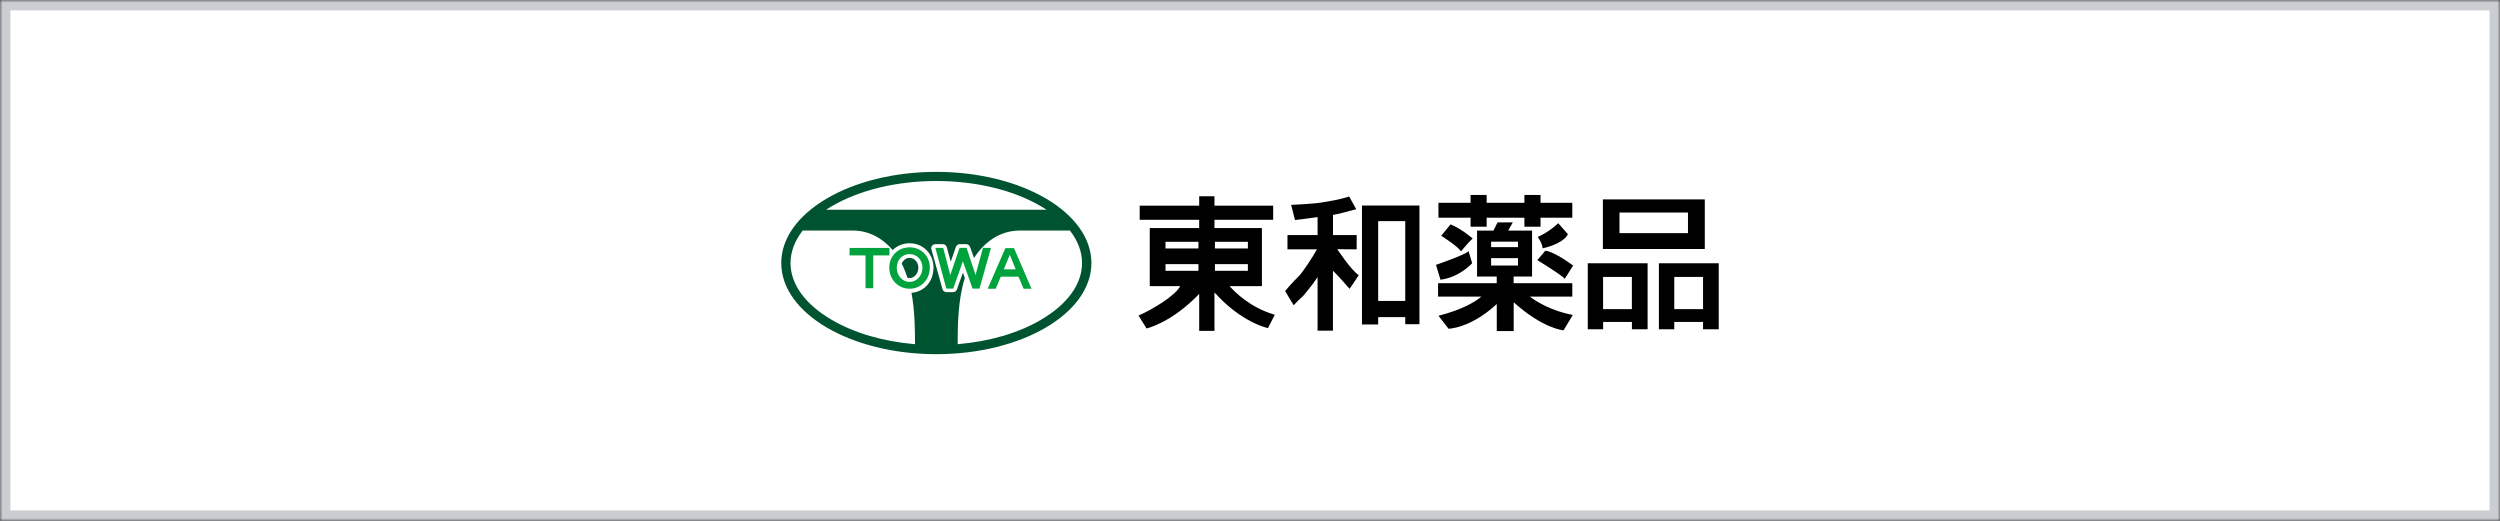
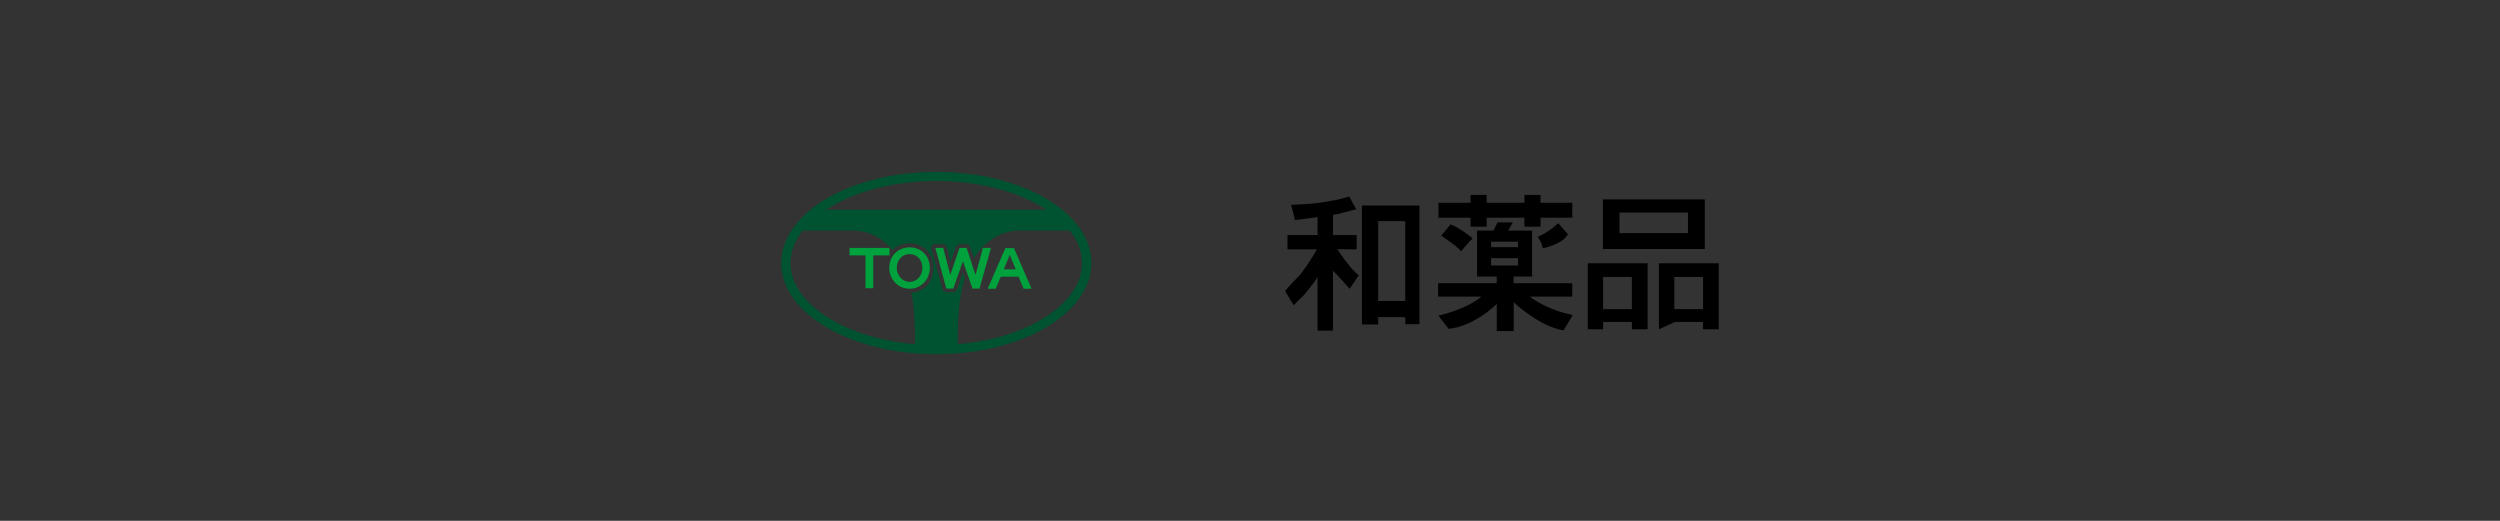
<svg xmlns="http://www.w3.org/2000/svg" width="480" height="100" viewBox="0 0 480 100" fill="none">
  <rect x="0" y="0" width="480" height="100" fill="#333333" stroke="none" />
  <mask id="mask0_2254_6277" style="mask-type:alpha" maskUnits="userSpaceOnUse" x="0" y="0" width="480" height="100">
    <rect x="1" y="1" width="478" height="98" fill="white" stroke="#CACDD1" stroke-width="2" />
  </mask>
  <g mask="url(#mask0_2254_6277)">
-     <rect x="1" y="1" width="478" height="98" fill="white" stroke="#CACDD1" stroke-width="2" />
-   </g>
+     </g>
  <g clip-path="url(#clip0_2254_6277)">
-     <path d="M174.648 49.508C173.986 49.508 173.396 49.951 173.133 50.615C173.577 51.51 173.94 52.441 174.231 53.327C174.367 53.362 174.512 53.389 174.657 53.389C175.574 53.389 176.327 52.476 176.327 51.404C176.327 50.332 175.556 49.517 174.657 49.517L174.648 49.508Z" fill="#005330" />
    <path d="M179.775 33C163.331 33 150 40.833 150 50.5C150 60.167 163.331 68 179.775 68C196.218 68 209.549 60.167 209.549 50.5C209.549 40.833 196.227 33 179.775 33ZM159.638 39.628C164.992 36.491 172.143 34.754 179.775 34.754C187.407 34.754 194.567 36.491 199.903 39.628C200.275 39.84 200.629 40.062 200.964 40.275H158.594C158.93 40.053 159.275 39.84 159.638 39.628ZM175.001 56.206C175.637 59.635 175.682 63.26 175.682 66.086C169.611 65.572 164.021 63.959 159.638 61.381C154.574 58.404 151.779 54.549 151.779 50.5C151.779 48.338 152.595 46.22 154.12 44.262H163.703C166.97 44.262 169.529 45.839 171.399 48.01C172.215 47.195 173.35 46.708 174.647 46.708C177.234 46.708 179.23 48.701 179.23 51.386C179.23 54.071 177.461 56.029 175.001 56.215V56.206ZM199.903 61.381C195.529 63.959 189.938 65.572 183.867 66.086C183.867 62.471 183.931 57.553 185.247 53.38C185.129 53.034 185.002 52.671 184.884 52.334C184.348 53.823 183.731 55.577 183.731 55.577C183.613 55.887 183.314 56.091 182.978 56.091H181.726C181.363 56.091 181.045 55.852 180.954 55.515L178.822 47.851C178.758 47.62 178.804 47.372 178.958 47.177C179.112 46.991 179.348 46.876 179.593 46.876H181.018C181.381 46.876 181.699 47.124 181.789 47.461C181.789 47.461 182.189 48.932 182.542 50.252C183.005 48.914 183.523 47.408 183.523 47.408C183.631 47.089 183.94 46.876 184.285 46.876H185.492C185.837 46.876 186.154 47.097 186.254 47.416C186.254 47.416 186.626 48.444 187.007 49.543C188.904 46.61 191.844 44.262 195.846 44.262H205.42C206.945 46.22 207.752 48.338 207.752 50.5C207.752 54.549 204.966 58.404 199.894 61.381H199.903Z" fill="#005330" />
    <path d="M179.595 47.586H181.092L182.454 52.796L184.232 47.586H185.584L187.3 52.796L188.733 47.586H190.267L188.062 55.41H186.728L184.877 50.164L183.025 55.41H181.691L179.586 47.586H179.595Z" fill="#00A23E" />
    <path d="M163.109 47.602H170.778V49.037H167.665V55.337H166.177V49.037H163.118V47.602H163.109Z" fill="#00A23E" />
    <path d="M178.528 51.387C178.528 53.62 176.895 55.436 174.644 55.436C172.394 55.436 170.742 53.62 170.742 51.387C170.742 49.154 172.439 47.488 174.644 47.488C176.85 47.488 178.528 49.154 178.528 51.387ZM172.176 51.387C172.176 52.867 173.22 54.125 174.644 54.125C176.069 54.125 177.113 52.867 177.113 51.387C177.113 49.907 176.033 48.782 174.644 48.782C173.256 48.782 172.176 49.907 172.176 51.387Z" fill="#00A23E" />
    <path d="M193.036 47.641H194.688L198.054 55.438H196.539L195.55 53.117H192.156L191.176 55.438H189.633L193.036 47.641ZM192.736 51.717H195.014L193.898 48.961H193.862L192.727 51.717H192.736Z" fill="#00A23E" />
    <path d="M269.809 57.782H264.609V42.453H269.809V57.773V57.782ZM261.497 62.301H264.609V60.884H269.809V62.248H272.532V39.467H261.497V62.301ZM260.39 40.167L259.046 37.73C256.887 38.422 255.498 38.563 253.828 38.865C252.231 39.157 247.903 39.334 247.903 39.334L248.638 42.249C248.638 42.249 250.48 42.046 252.975 41.682V45.129H247.195V47.876H252.848C252.249 49.028 250.126 52.28 249.436 52.953C247.966 54.389 246.75 55.868 246.75 55.868L247.485 57.127C247.485 57.127 248.157 58.287 248.393 58.606C249.772 57.082 250.08 57.02 250.407 56.586C251.051 55.753 251.959 54.77 252.975 53.193V63.489H255.925V52.005C256.642 52.581 259.119 55.452 259.119 55.452C259.119 55.452 260.535 53.396 260.889 52.829C259.482 51.979 256.751 47.841 256.751 47.841L260.48 47.876V45.129H255.934V41.266C257.703 40.947 258.638 40.593 260.408 40.176L260.39 40.167Z" fill="black" />
-     <path d="M313.318 59.352H307.792V53.167H313.318V59.352ZM304.852 63.215H307.801V61.807H313.327V63.215H316.34V50.544H304.852V63.215ZM326.985 59.352H321.459V53.167H326.985V59.352ZM318.509 63.215H321.459V61.807H326.985V63.215H329.998V50.544H318.509V63.215ZM324.09 44.758H310.941V40.807H324.09V44.758ZM307.756 47.807H327.321V38.281H307.756V47.815V47.807Z" fill="black" />
+     <path d="M313.318 59.352H307.792V53.167H313.318V59.352ZM304.852 63.215H307.801V61.807H313.327V63.215H316.34V50.544H304.852V63.215ZM326.985 59.352H321.459V53.167H326.985V59.352ZH321.459V61.807H326.985V63.215H329.998V50.544H318.509V63.215ZM324.09 44.758H310.941V40.807H324.09V44.758ZM307.756 47.807H327.321V38.281H307.756V47.815V47.807Z" fill="black" />
    <path d="M299.179 42.852C299.179 42.852 297.637 44.429 295.25 45.492C295.25 45.492 296.176 46.777 296.176 47.681C296.176 47.681 300.042 46.919 301.04 44.969L299.188 42.86L299.179 42.852Z" fill="black" />
-     <path d="M296.707 48.133L295.164 49.94C295.164 49.94 300.337 53.104 300.418 53.556L302.043 50.995C302.043 50.995 298.567 48.354 296.716 48.133H296.707Z" fill="black" />
    <path d="M278.497 43.083L276.719 45.263C276.719 45.263 280.113 47.443 280.503 48.276C280.503 48.276 281.973 46.468 282.744 45.786C282.744 45.786 280.585 43.907 278.497 43.074V43.083Z" fill="black" />
-     <path d="M281.964 48.203L282.653 50.542C282.653 50.542 280.257 53.254 276.564 53.706L275.711 50.852C275.711 50.852 281.419 48.894 281.964 48.212V48.203Z" fill="black" />
    <path d="M301.88 38.936H295.781V37.43H292.687V38.936H285.436V37.43H282.351V38.936H276.18V41.798H282.351V43.526H285.436V41.798H292.687V43.526H295.781V41.798H301.88V38.936Z" fill="black" />
    <path d="M293.706 56.942H301.882V54.373H290.611V53.097H294.159V44.28H289.567L290.457 42.703H287.526L286.745 44.28H283.596V53.097H287.371V54.373H276.109V56.942H284.431C283.224 57.961 280.81 59.441 276.191 60.628L278.124 63.118C278.124 63.118 282.344 63.056 287.38 58.369V63.57H290.629V58.032C296.301 63.154 300.203 63.42 300.203 63.42L301.973 60.478C297.98 59.698 295.248 58.085 293.715 56.942H293.706ZM286.291 46.398H291.455V47.453H286.291V46.398ZM286.291 49.561H291.455V50.988H286.291V49.561ZM287.362 56.978L287.308 56.942H287.362V56.978Z" fill="black" />
-     <path d="M244.766 60.434L243.45 62.995C243.45 62.995 238.422 62.002 233.177 56.145V63.526H230.246V56.429C224.91 62.002 220.136 63.066 220.136 63.066L218.594 60.585C221.353 59.397 225.79 56.668 226.589 54.932H220.754V43.785H230.246V42.199H218.821V39.487H230.246V37.68H233.177V39.487H244.448V42.199H233.177V43.785H242.288V54.932H236.081C237.134 56.137 240.092 59.078 244.757 60.434H244.766ZM230.101 46.425H223.776V47.701H230.101V46.425ZM230.101 50.714H223.776V51.999H230.101V50.714ZM239.593 46.425H233.268V47.701H239.593V46.425ZM239.593 50.714H233.268V51.999H239.593V50.714Z" fill="black" />
  </g>
  <defs>
    <clipPath id="clip0_2254_6277">
      <rect width="180" height="35" fill="white" transform="translate(150 33)" />
    </clipPath>
  </defs>
</svg>